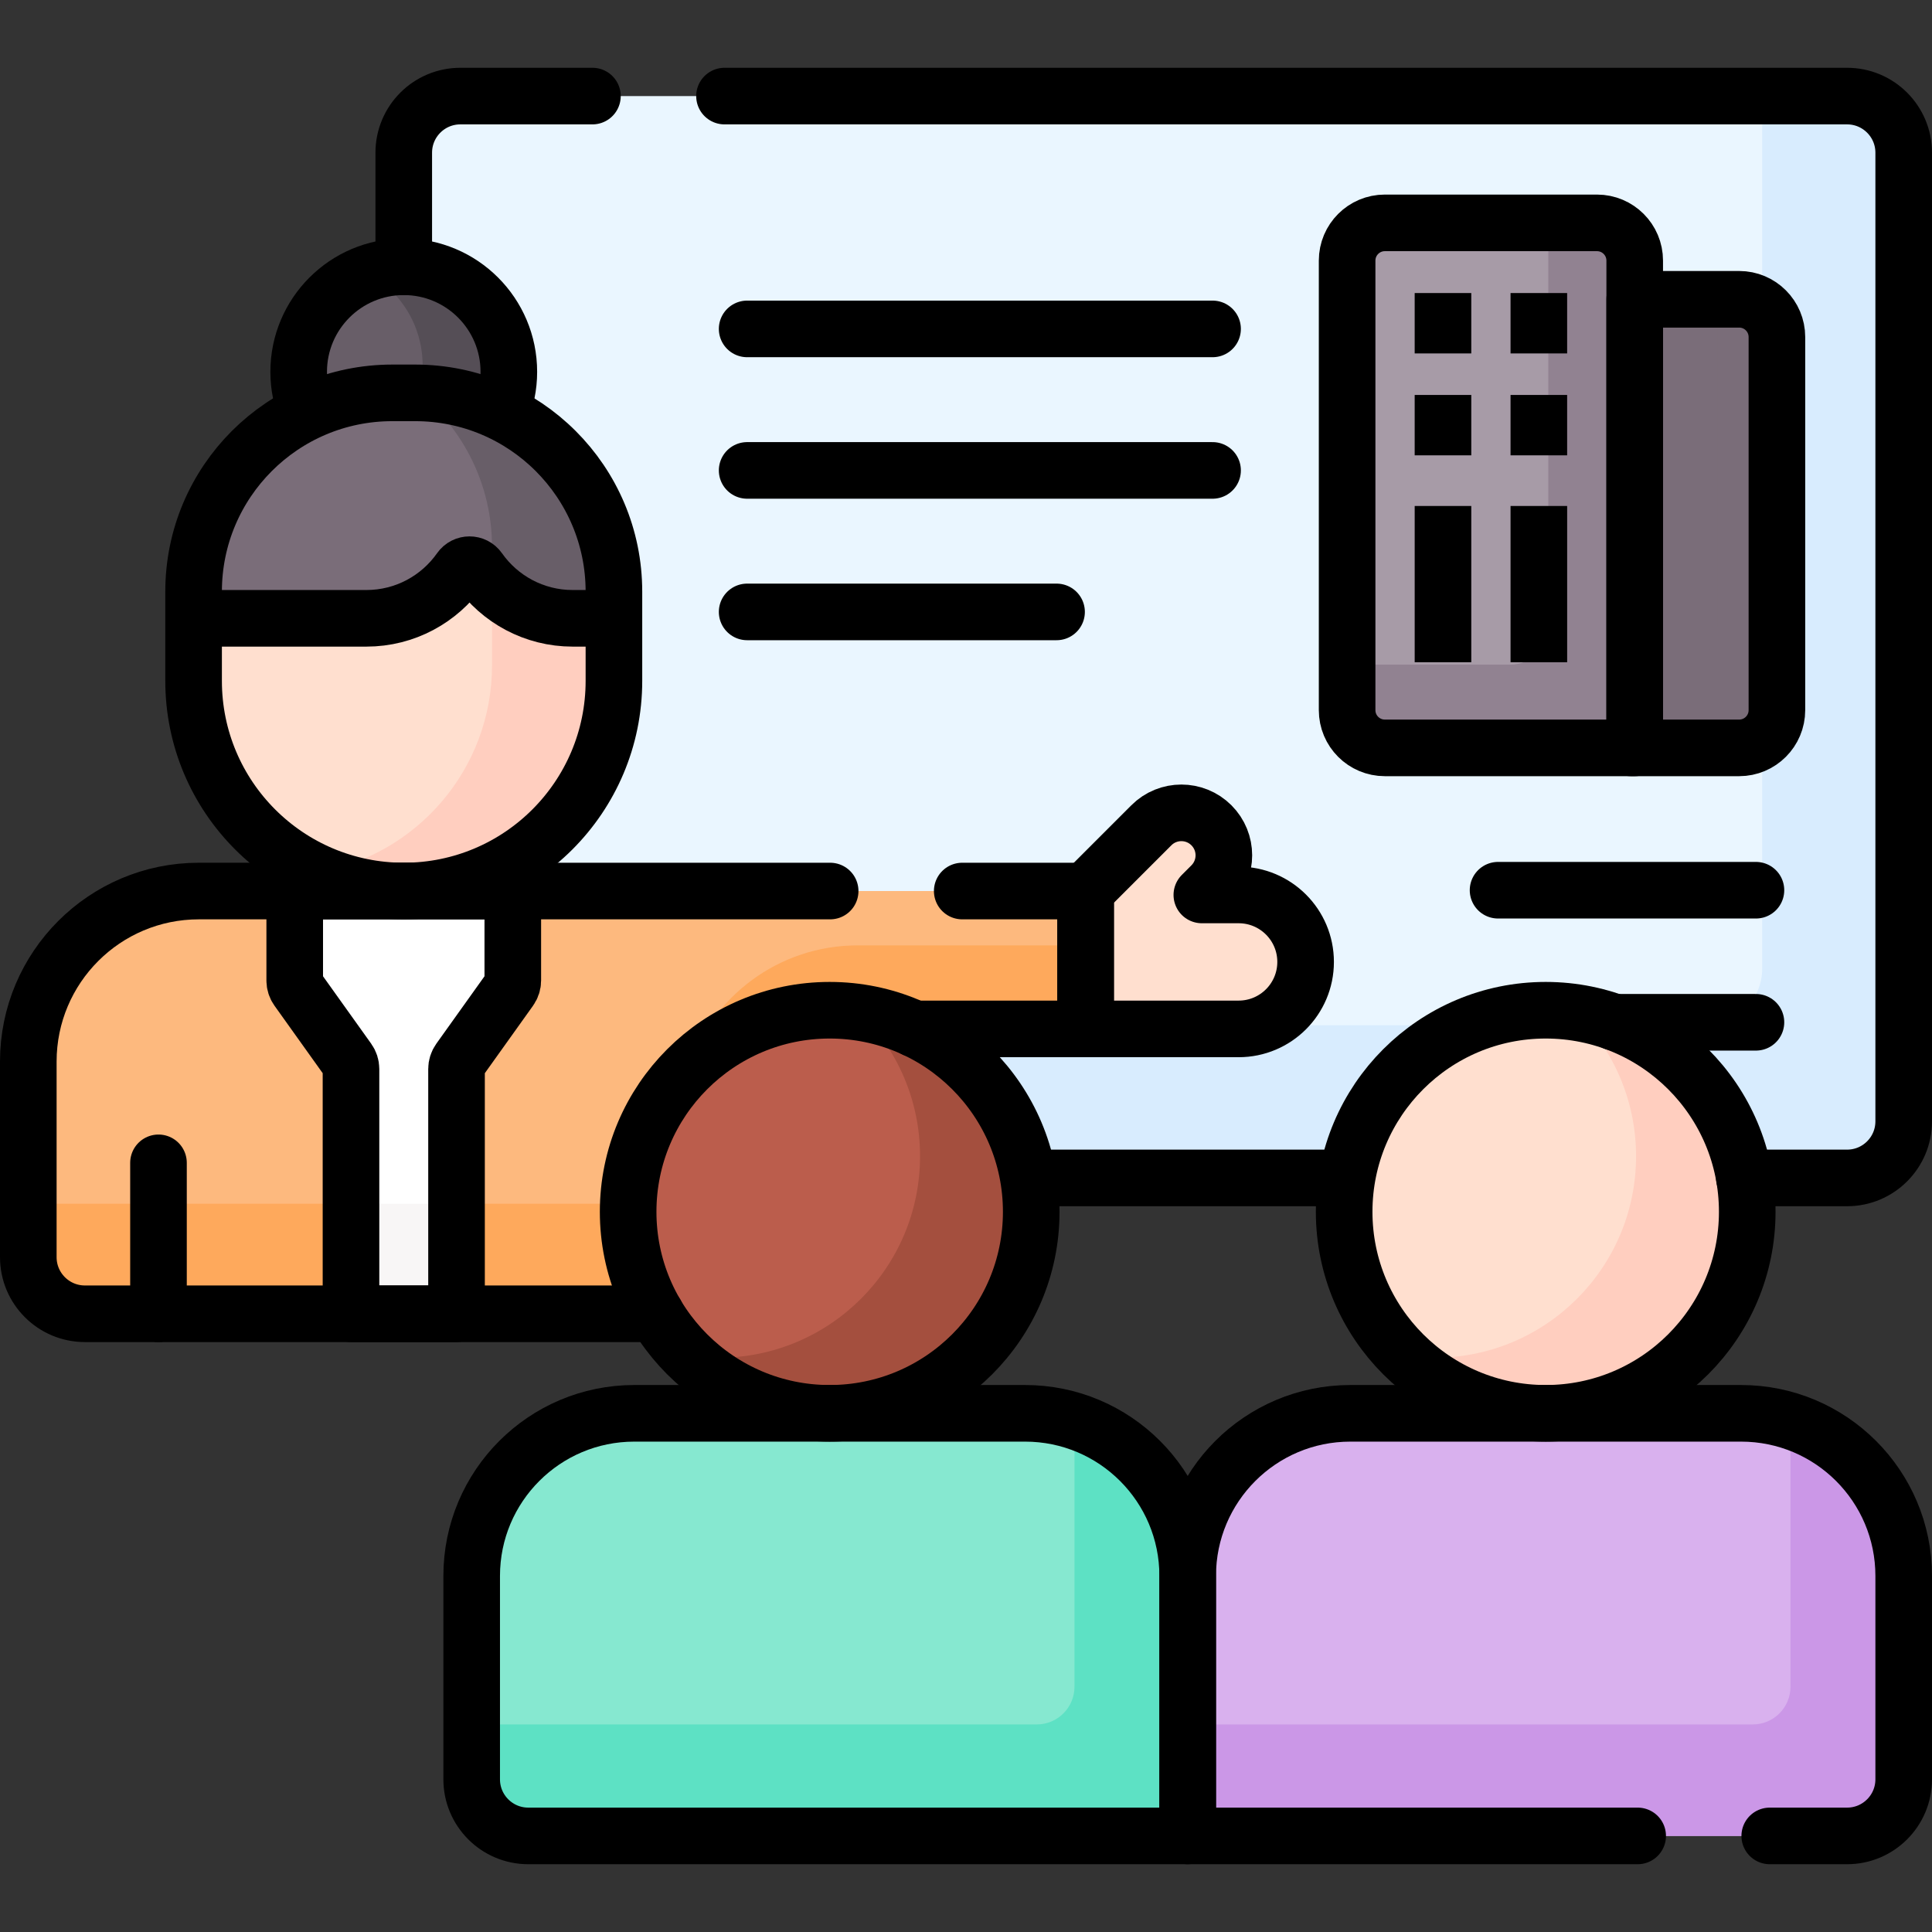
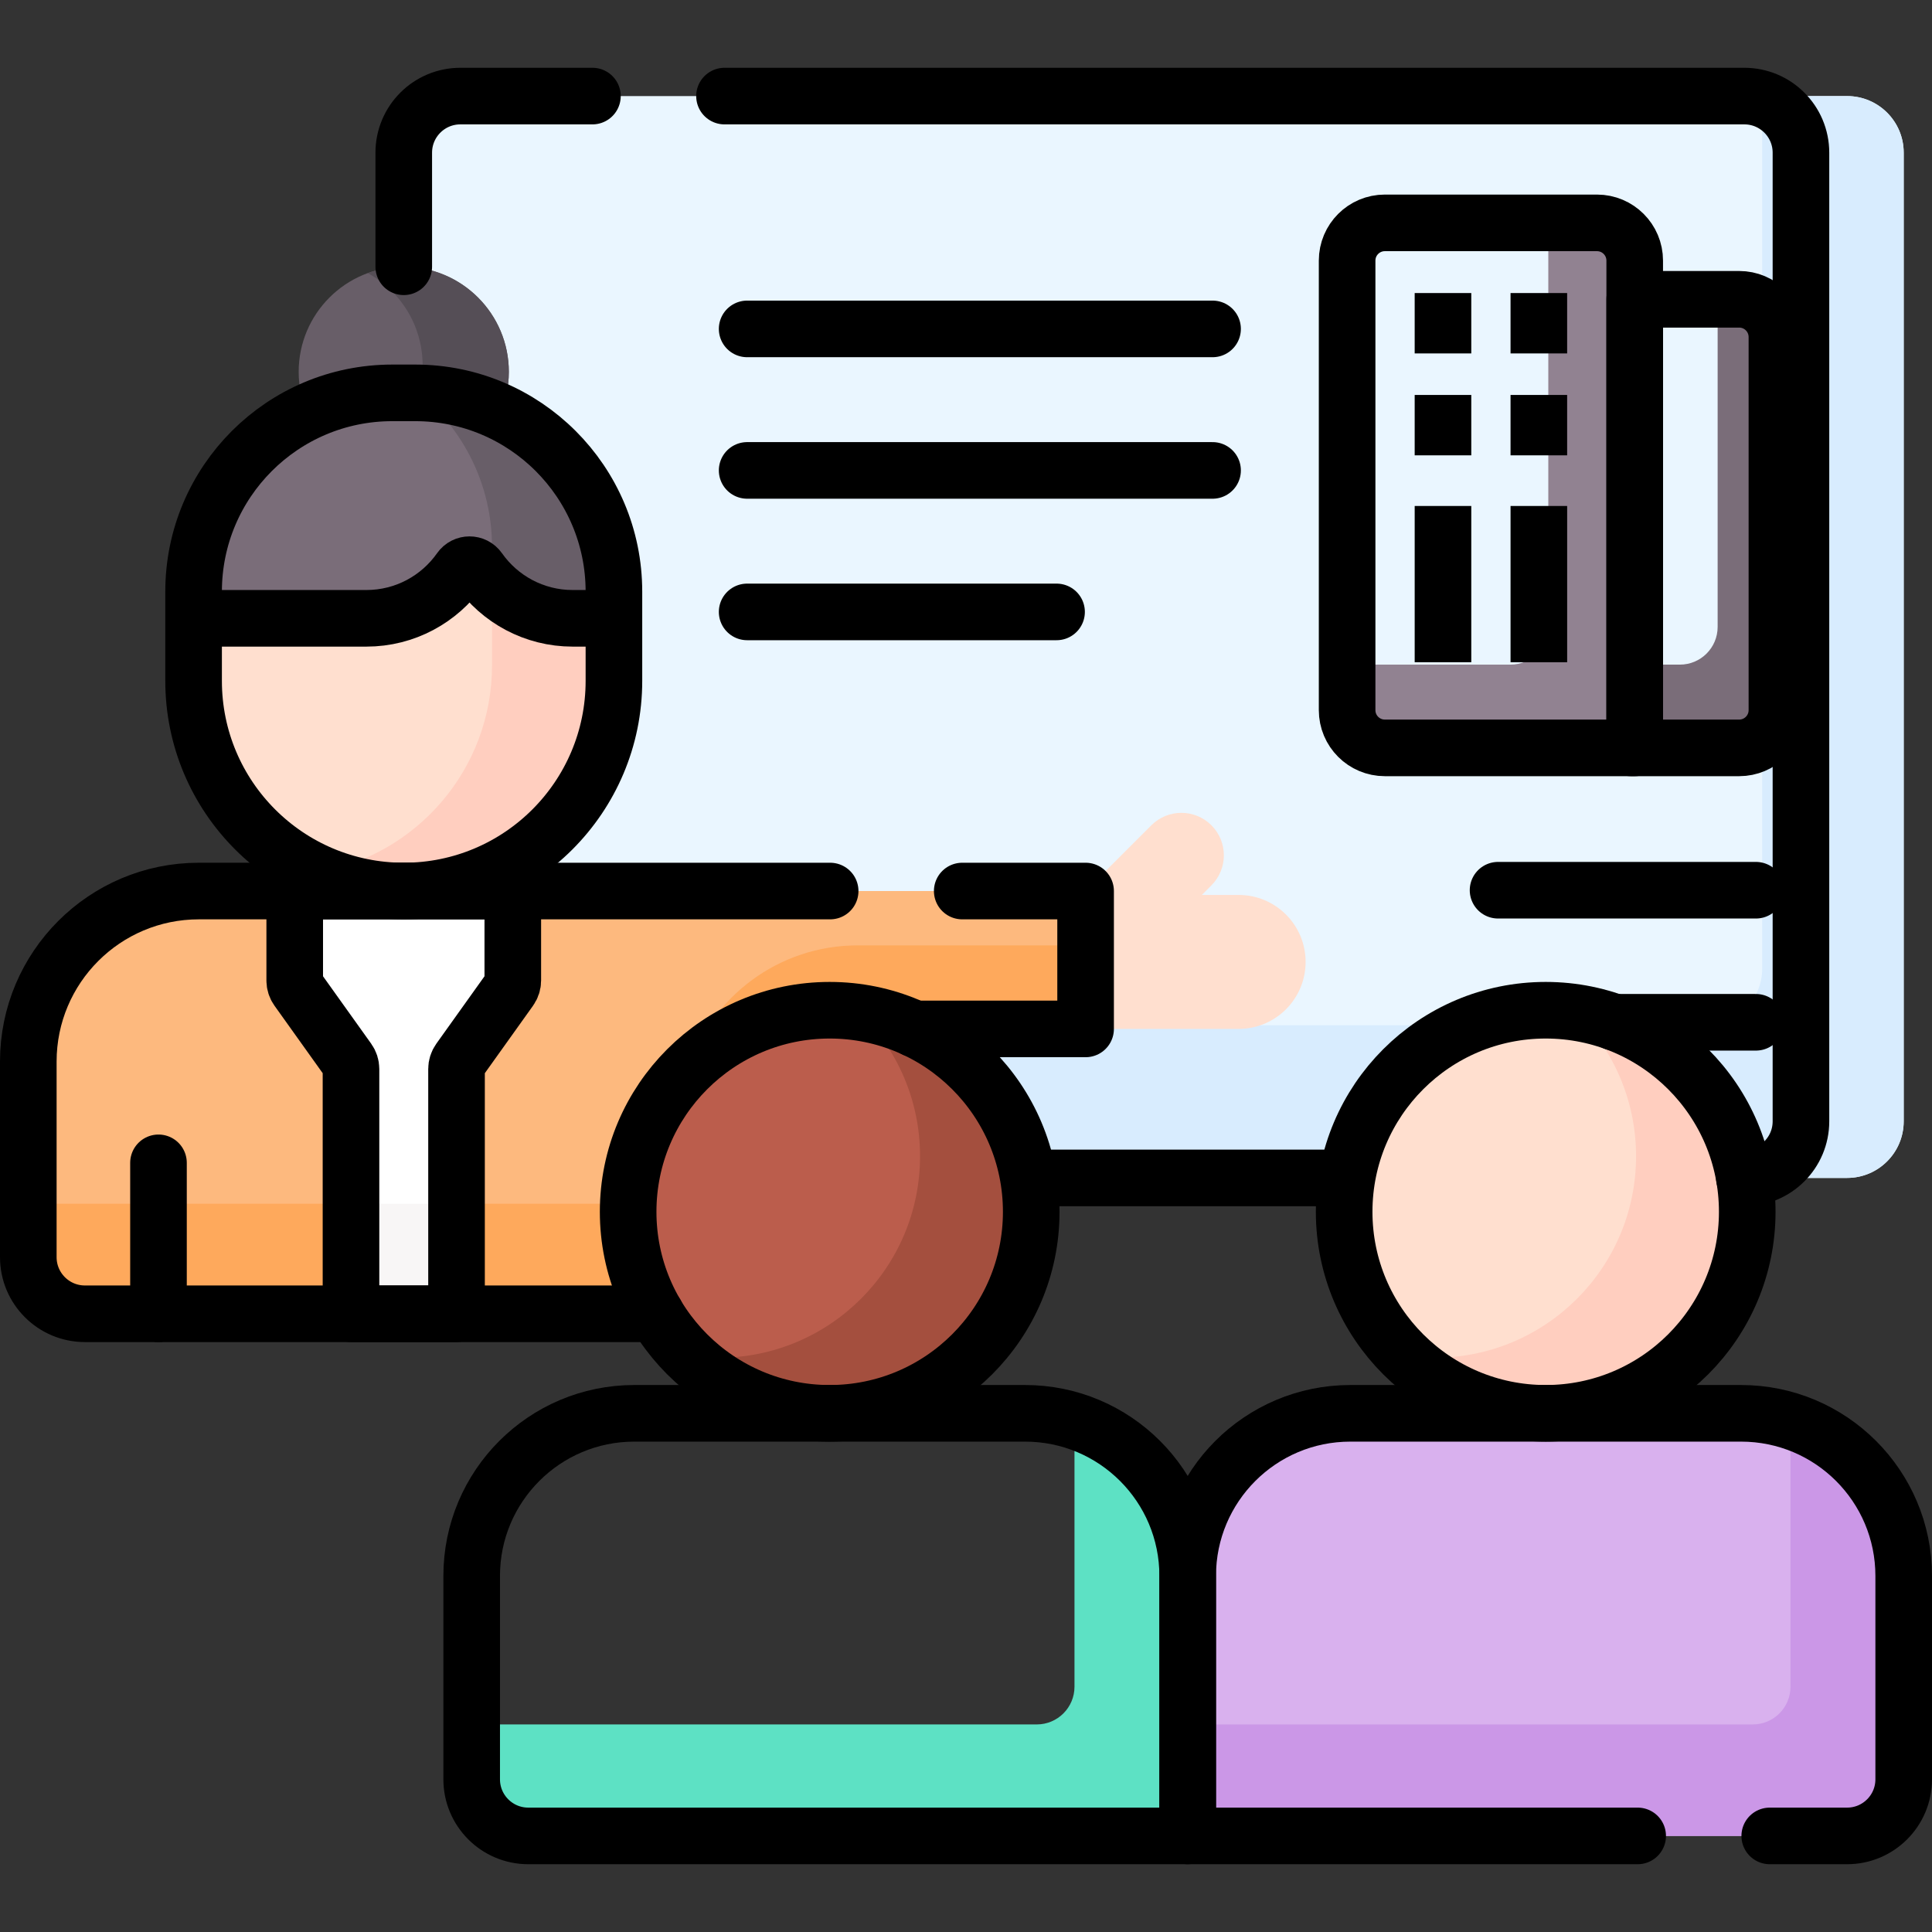
<svg xmlns="http://www.w3.org/2000/svg" id="Capa_1" x="0px" y="0px" viewBox="0 0 512 512" style="enable-background:new 0 0 512 512;" xml:space="preserve">
  <rect x="0" y="0" width="512" height="512" fill="#333333" stroke="none" />
  <g>
    <g>
      <g>
        <path style="fill:#EAF6FF;" d="M489.5,312.163H122c-8.284,0-15-6.716-15-15v-256.7c0-8.284,6.716-15,15-15h367.5&#10;&#09;&#09;&#09;&#09;c8.284,0,15,6.716,15,15v256.7C504.5,305.447,497.784,312.163,489.5,312.163z" />
        <path style="fill:#D8ECFE;" d="M489.5,25.463H467V256.7c0,8.284-6.716,15-15,15H107v25.463c0,8.284,6.716,15,15,15h367.5&#10;&#09;&#09;&#09;&#09;c8.284,0,15-6.716,15-15v-256.7C504.5,32.179,497.784,25.463,489.5,25.463z" />
-         <path style="fill:#7A6D79;" d="M460.9,79.316h-28.684v118.879H460.9c5.523,0,10-4.477,10-10V89.316&#10;&#09;&#09;&#09;&#09;C470.9,83.793,466.423,79.316,460.9,79.316z" />
        <path style="fill:#7A6D79;" d="M460.9,79.316h-5.708v86.816c0,5.523-4.477,10-10,10h-12.976v22.063H460.9c5.523,0,10-4.477,10-10&#10;&#09;&#09;&#09;&#09;V89.316C470.9,83.793,466.423,79.316,460.9,79.316z" />
-         <path style="fill:#A79BA7;" d="M433.216,198.195H367c-5.523,0-10-4.477-10-10V69.063c0-5.523,4.477-10,10-10h56.216&#10;&#09;&#09;&#09;&#09;c5.523,0,10,4.477,10,10V198.195z" />
        <path style="fill:#918291;" d="M423.216,59.063h-12.9v107.069c0,5.523-4.477,10-10,10H357v12.063c0,5.523,4.477,10,10,10h66.216&#10;&#09;&#09;&#09;&#09;V69.063C433.216,63.54,428.738,59.063,423.216,59.063z" />
        <path style="fill:#FFDFCF;" d="M328.25,237.17h-9.75l2.54-2.54c4.396-4.396,4.396-11.524,0-15.92v0&#10;&#09;&#09;&#09;&#09;c-4.396-4.396-11.524-4.396-15.92,0l-17.423,17.423v36.537h40.554c9.803,0,17.75-7.947,17.75-17.75l0,0&#10;&#09;&#09;&#09;&#09;C346,245.117,338.053,237.17,328.25,237.17z" />
        <path style="fill:#685E68;" d="M103.962,105.108h6.075c7.97,0,15.523,1.817,22.27,5.053c1.626-3.537,2.54-7.469,2.54-11.617&#10;&#09;&#09;&#09;&#09;c0-15.38-12.468-27.848-27.848-27.848S79.152,83.164,79.152,98.544c0,4.148,0.914,8.08,2.54,11.617&#10;&#09;&#09;&#09;&#09;C88.439,106.924,95.992,105.108,103.962,105.108z" />
        <g>
          <path style="fill:#554E56;" d="M107,70.696c-3.354,0-6.569,0.594-9.547,1.68C106.119,77.097,112,86.285,112,96.848&#10;&#09;&#09;&#09;&#09;&#09;c0,2.886-0.451,5.663-1.268,8.28c7.713,0.103,15.026,1.891,21.576,5.034c1.626-3.537,2.54-7.469,2.54-11.617&#10;&#09;&#09;&#09;&#09;&#09;C134.848,83.164,122.38,70.696,107,70.696z" />
        </g>
        <path style="fill:#FFDFCF;" d="M151.768,162.866c-9.555,0-18.545-4.673-24.05-12.501c-0.754-1.072-1.984-1.712-3.291-1.712&#10;&#09;&#09;&#09;&#09;c-1.307,0-2.537,0.64-3.291,1.712c-5.505,7.828-14.496,12.501-24.051,12.501H52.732l-1.428,0.994v16.577&#10;&#09;&#09;&#09;&#09;c0,30.76,24.936,55.696,55.696,55.696h0c30.76,0,55.696-24.936,55.696-55.696V163.86l-1.057-0.994H151.768z" />
        <path style="fill:#FFCEBF;" d="M161.639,162.866h-9.87c-8.14,0-15.862-3.401-21.376-9.245l0,22.683&#10;&#09;&#09;&#09;&#09;c0,27.559-20.022,50.429-46.31,54.893c6.992,3.162,14.745,4.937,22.918,4.937h0c30.76,0,55.696-24.936,55.696-55.696V163.86&#10;&#09;&#09;&#09;&#09;L161.639,162.866z" />
        <path style="fill:#FDB97E;" d="M287.696,236.134h-235c-24.961,0-45.196,20.235-45.196,45.196v51.833c0,8.284,6.716,15,15,15H180&#10;&#09;&#09;&#09;&#09;v-28.202c0-26.118,21.173-47.291,47.291-47.291h60.405V236.134z" />
        <g>
          <path style="fill:#FEA95C;" d="M166.464,321.133c0-0.715,0.026-1.424,0.054-2.133H7.5v14.163c0,8.284,6.716,15,15,15h151.314&#10;&#09;&#09;&#09;&#09;&#09;C169.15,340.232,166.464,330.999,166.464,321.133z" />
          <path style="fill:#FEA95C;" d="M227.291,250.537c-20.992,0-38.779,13.682-44.956,32.612c9.647-9.536,22.904-15.427,37.54-15.427&#10;&#09;&#09;&#09;&#09;&#09;c8.022,0,15.625,1.78,22.452,4.949h45.369v-22.134H227.291z" />
        </g>
        <path style="fill:#7A6D79;" d="M162.696,163.86h-10.927c-10.281,0-19.368-5.108-24.864-12.923c-1.209-1.719-3.746-1.719-4.954,0&#10;&#09;&#09;&#09;&#09;c-5.497,7.816-14.583,12.923-24.864,12.923H51.304v-7.089c0-29.082,23.576-52.658,52.658-52.658h6.076&#10;&#09;&#09;&#09;&#09;c29.082,0,52.658,23.576,52.658,52.658V163.86z" />
        <path style="fill:#685E68;" d="M110.963,104.137c11.854,9.656,19.429,24.362,19.429,40.843v10.082&#10;&#09;&#09;&#09;&#09;c5.489,5.438,13.04,8.798,21.377,8.798h10.927v-7.089C162.696,128,139.616,104.632,110.963,104.137z" />
        <path style="fill:#FFFFFF;" d="M135.896,236.134H78.104v23.709c0,0.833,0.26,1.646,0.745,2.324l13.422,18.791&#10;&#09;&#09;&#09;&#09;c0.484,0.678,0.745,1.491,0.745,2.324v64.882h27.969v-64.882c0-0.833,0.26-1.646,0.745-2.324l13.422-18.791&#10;&#09;&#09;&#09;&#09;c0.484-0.678,0.745-1.491,0.745-2.324V236.134z" />
        <rect x="93.015" y="319" style="fill:#F8F6F6;" width="27.969" height="29.163" />
        <g>
          <g>
-             <path style="fill:#86E8D0;" d="M271.654,374.544H168.096c-23.801,0-43.096,19.295-43.096,43.096v53.897c0,8.284,6.716,15,15,15&#10;&#09;&#09;&#09;&#09;&#09;&#09;h174.75v-68.897C314.75,393.838,295.455,374.544,271.654,374.544z" />
            <circle style="fill:#BB5D4C;" cx="219.875" cy="321.133" r="53.411" />
          </g>
        </g>
        <g>
          <g>
            <path style="fill:#D9B1EE;" d="M461.404,374.544H357.846c-23.801,0-43.096,19.295-43.096,43.096v68.897H489.5&#10;&#09;&#09;&#09;&#09;&#09;&#09;c8.284,0,15-6.716,15-15v-53.897C504.5,393.838,485.205,374.544,461.404,374.544z" />
            <circle style="fill:#FFDFCF;" cx="409.625" cy="321.133" r="53.411" />
          </g>
        </g>
        <path style="fill:#A44F3E;" d="M227.833,268.315c9.864,9.691,15.989,23.176,15.989,38.096c0,29.498-23.913,53.411-53.411,53.411&#10;&#09;&#09;&#09;&#09;c-2.705,0-5.362-0.205-7.958-0.593c9.638,9.468,22.845,15.315,37.422,15.315c29.498,0,53.411-23.913,53.411-53.411&#10;&#09;&#09;&#09;&#09;C273.286,294.339,253.556,272.158,227.833,268.315z" />
        <path style="fill:#FFCEBF;" d="M417.583,268.315c9.864,9.691,15.989,23.176,15.989,38.096c0,29.498-23.913,53.411-53.411,53.411&#10;&#09;&#09;&#09;&#09;c-2.705,0-5.362-0.205-7.958-0.593c9.638,9.468,22.845,15.315,37.422,15.315c29.498,0,53.411-23.913,53.411-53.411&#10;&#09;&#09;&#09;&#09;C463.036,294.339,443.306,272.158,417.583,268.315z" />
        <path style="fill:#5DE1C4;" d="M284.75,376.576v70.417c0,5.523-4.477,10-10,10H125v14.544c0,8.284,6.716,15,15,15h174.75v-68.897&#10;&#09;&#09;&#09;&#09;C314.75,398.405,302.147,382.12,284.75,376.576z" />
        <path style="fill:#CB97E7;" d="M474.5,376.576v70.417c0,5.523-4.477,10-10,10H314.75v29.544H489.5c8.284,0,15-6.716,15-15&#10;&#09;&#09;&#09;&#09;v-53.897C504.5,398.405,491.897,382.12,474.5,376.576z" />
      </g>
    </g>
    <g>
      <g>
        <line style="fill:none;stroke:#000000;stroke-width:15;stroke-linecap:square;stroke-linejoin:round;stroke-miterlimit:10;" x1="382.405" y1="85.163" x2="382.405" y2="86.163" />
        <line style="fill:none;stroke:#000000;stroke-width:15;stroke-linecap:square;stroke-linejoin:round;stroke-miterlimit:10;" x1="407.81" y1="85.163" x2="407.81" y2="86.163" />
      </g>
      <g>
        <line style="fill:none;stroke:#000000;stroke-width:15;stroke-linecap:square;stroke-linejoin:round;stroke-miterlimit:10;" x1="382.405" y1="112.163" x2="382.405" y2="113.163" />
        <line style="fill:none;stroke:#000000;stroke-width:15;stroke-linecap:square;stroke-linejoin:round;stroke-miterlimit:10;" x1="407.81" y1="112.163" x2="407.81" y2="113.163" />
      </g>
      <g>
        <line style="fill:none;stroke:#000000;stroke-width:15;stroke-linecap:square;stroke-linejoin:round;stroke-miterlimit:10;" x1="382.406" y1="141.583" x2="382.406" y2="168" />
        <line style="fill:none;stroke:#000000;stroke-width:15;stroke-linecap:square;stroke-linejoin:round;stroke-miterlimit:10;" x1="407.811" y1="141.583" x2="407.811" y2="168" />
      </g>
      <polyline style="fill:none;stroke:#000000;stroke-width:15;stroke-linecap:round;stroke-linejoin:round;stroke-miterlimit:10;" points="&#10;&#09;&#09;&#09;242.327,272.67 287.696,272.67 287.696,236.134 255,236.134 &#09;&#09;" />
      <path style="fill:none;stroke:#000000;stroke-width:15;stroke-linecap:round;stroke-linejoin:round;stroke-miterlimit:10;" d="&#10;&#09;&#09;&#09;M220,236.134H52.696c-24.961,0-45.196,20.235-45.196,45.197v51.833c0,8.284,6.716,15,15,15h151.314" />
      <line style="fill:none;stroke:#000000;stroke-width:15;stroke-linecap:round;stroke-linejoin:round;stroke-miterlimit:10;" x1="198" y1="162.163" x2="280" y2="162.163" />
      <line style="fill:none;stroke:#000000;stroke-width:15;stroke-linecap:round;stroke-linejoin:round;stroke-miterlimit:10;" x1="198" y1="124.663" x2="321.343" y2="124.663" />
      <line style="fill:none;stroke:#000000;stroke-width:15;stroke-linecap:round;stroke-linejoin:round;stroke-miterlimit:10;" x1="198" y1="87.163" x2="321.343" y2="87.163" />
      <line style="fill:none;stroke:#000000;stroke-width:15;stroke-linecap:round;stroke-linejoin:round;stroke-miterlimit:10;" x1="465.343" y1="270.917" x2="427.854" y2="270.917" />
      <line style="fill:none;stroke:#000000;stroke-width:15;stroke-linecap:round;stroke-linejoin:round;stroke-miterlimit:10;" x1="397" y1="235.917" x2="465.343" y2="235.917" />
      <line style="fill:none;stroke:#000000;stroke-width:15;stroke-linecap:round;stroke-linejoin:round;stroke-miterlimit:10;" x1="42" y1="348.163" x2="42" y2="308.163" />
      <g>
        <g>
          <path style="fill:none;stroke:#000000;stroke-width:15;stroke-linecap:round;stroke-linejoin:round;stroke-miterlimit:10;" d="&#10;&#09;&#09;&#09;&#09;&#09;M271.654,374.544H168.096c-23.801,0-43.096,19.295-43.096,43.096v53.897c0,8.284,6.716,15,15,15h174.75v-68.897&#10;&#09;&#09;&#09;&#09;&#09;C314.75,393.838,295.455,374.544,271.654,374.544z" />
          <circle style="fill:none;stroke:#000000;stroke-width:15;stroke-linecap:round;stroke-linejoin:round;stroke-miterlimit:10;" cx="219.875" cy="321.133" r="53.411" />
        </g>
      </g>
      <g>
        <g>
          <path style="fill:none;stroke:#000000;stroke-width:15;stroke-linecap:round;stroke-linejoin:round;stroke-miterlimit:10;" d="&#10;&#09;&#09;&#09;&#09;&#09;M469,486.537h20.5c8.284,0,15-6.716,15-15v-53.897c0-23.801-19.295-43.095-43.096-43.095H357.846&#10;&#09;&#09;&#09;&#09;&#09;c-23.801,0-43.096,19.294-43.096,43.095v68.897H434" />
          <circle style="fill:none;stroke:#000000;stroke-width:15;stroke-linecap:round;stroke-linejoin:round;stroke-miterlimit:10;" cx="409.625" cy="321.133" r="53.411" />
        </g>
      </g>
      <path style="fill:none;stroke:#000000;stroke-width:15;stroke-linecap:round;stroke-linejoin:round;stroke-miterlimit:10;" d="&#10;&#09;&#09;&#09;M460.9,79.316h-27.684v118.879h-1l0,0H460.9c5.523,0,10-4.477,10-10V89.316C470.9,83.793,466.423,79.316,460.9,79.316z" />
      <path style="fill:none;stroke:#000000;stroke-width:15;stroke-linecap:round;stroke-linejoin:round;stroke-miterlimit:10;" d="&#10;&#09;&#09;&#09;M433.216,198.195H367c-5.523,0-10-4.477-10-10V69.063c0-5.523,4.477-10,10-10h56.216c5.523,0,10,4.477,10,10V198.195z" />
-       <path style="fill:none;stroke:#000000;stroke-width:15;stroke-linecap:round;stroke-linejoin:round;stroke-miterlimit:10;" d="&#10;&#09;&#09;&#09;M462.271,312.163H489.5c8.284,0,15-6.716,15-15v-256.7c0-8.284-6.716-15-15-15H192" />
+       <path style="fill:none;stroke:#000000;stroke-width:15;stroke-linecap:round;stroke-linejoin:round;stroke-miterlimit:10;" d="&#10;&#09;&#09;&#09;M462.271,312.163c8.284,0,15-6.716,15-15v-256.7c0-8.284-6.716-15-15-15H192" />
      <path style="fill:none;stroke:#000000;stroke-width:15;stroke-linecap:round;stroke-linejoin:round;stroke-miterlimit:10;" d="&#10;&#09;&#09;&#09;M157,25.463h-35c-8.284,0-15,6.716-15,15v30.233" />
      <line style="fill:none;stroke:#000000;stroke-width:15;stroke-linejoin:round;stroke-miterlimit:10;" x1="272.521" y1="312.163" x2="356.978" y2="312.163" />
-       <path style="fill:none;stroke:#000000;stroke-width:15;stroke-linejoin:round;stroke-miterlimit:10;" d="M132.706,109.233&#10;&#09;&#09;&#09;c1.372-3.293,2.142-6.899,2.142-10.689c0-15.38-12.468-27.848-27.848-27.848c-15.38,0-27.848,12.468-27.848,27.848&#10;&#09;&#09;&#09;c0,3.79,0.77,7.396,2.142,10.689" />
      <path style="fill:none;stroke:#000000;stroke-width:15;stroke-linejoin:round;stroke-miterlimit:10;" d="M110.038,104.114h-6.076&#10;&#09;&#09;&#09;c-29.082,0-52.658,23.576-52.658,52.658l0,23.666c0,30.76,24.936,55.696,55.696,55.696h0c30.76,0,55.696-24.936,55.696-55.696&#10;&#09;&#09;&#09;l0-23.666C162.696,127.689,139.12,104.114,110.038,104.114z" />
      <path style="fill:none;stroke:#000000;stroke-width:15;stroke-linejoin:round;stroke-miterlimit:10;" d="M162.696,163.86h-10.927&#10;&#09;&#09;&#09;c-10.281,0-19.368-5.108-24.864-12.923c-1.209-1.719-3.746-1.719-4.954,0c-5.497,7.816-14.583,12.923-24.864,12.923H51.304" />
-       <path style="fill:none;stroke:#000000;stroke-width:15;stroke-linejoin:round;stroke-miterlimit:10;" d="M328.25,237.17h-9.75&#10;&#09;&#09;&#09;l2.54-2.54c4.396-4.396,4.396-11.524,0-15.92v0c-4.396-4.396-11.524-4.396-15.92,0l-17.423,17.423v36.537h40.554&#10;&#09;&#09;&#09;c9.803,0,17.75-7.947,17.75-17.75l0,0C346,245.117,338.053,237.17,328.25,237.17z" />
      <path style="fill:none;stroke:#000000;stroke-width:15;stroke-linejoin:round;stroke-miterlimit:10;" d="M78.104,236.134v23.709&#10;&#09;&#09;&#09;c0,0.833,0.26,1.646,0.745,2.324l13.422,18.791c0.484,0.678,0.745,1.49,0.745,2.324v64.882h27.969v-64.882&#10;&#09;&#09;&#09;c0-0.833,0.26-1.646,0.745-2.324l13.422-18.791c0.484-0.678,0.745-1.491,0.745-2.324v-23.709H78.104z" />
    </g>
  </g>
  <g />
  <g />
  <g />
  <g />
  <g />
  <g />
  <g />
  <g />
  <g />
  <g />
  <g />
  <g />
  <g />
  <g />
  <g />
</svg>